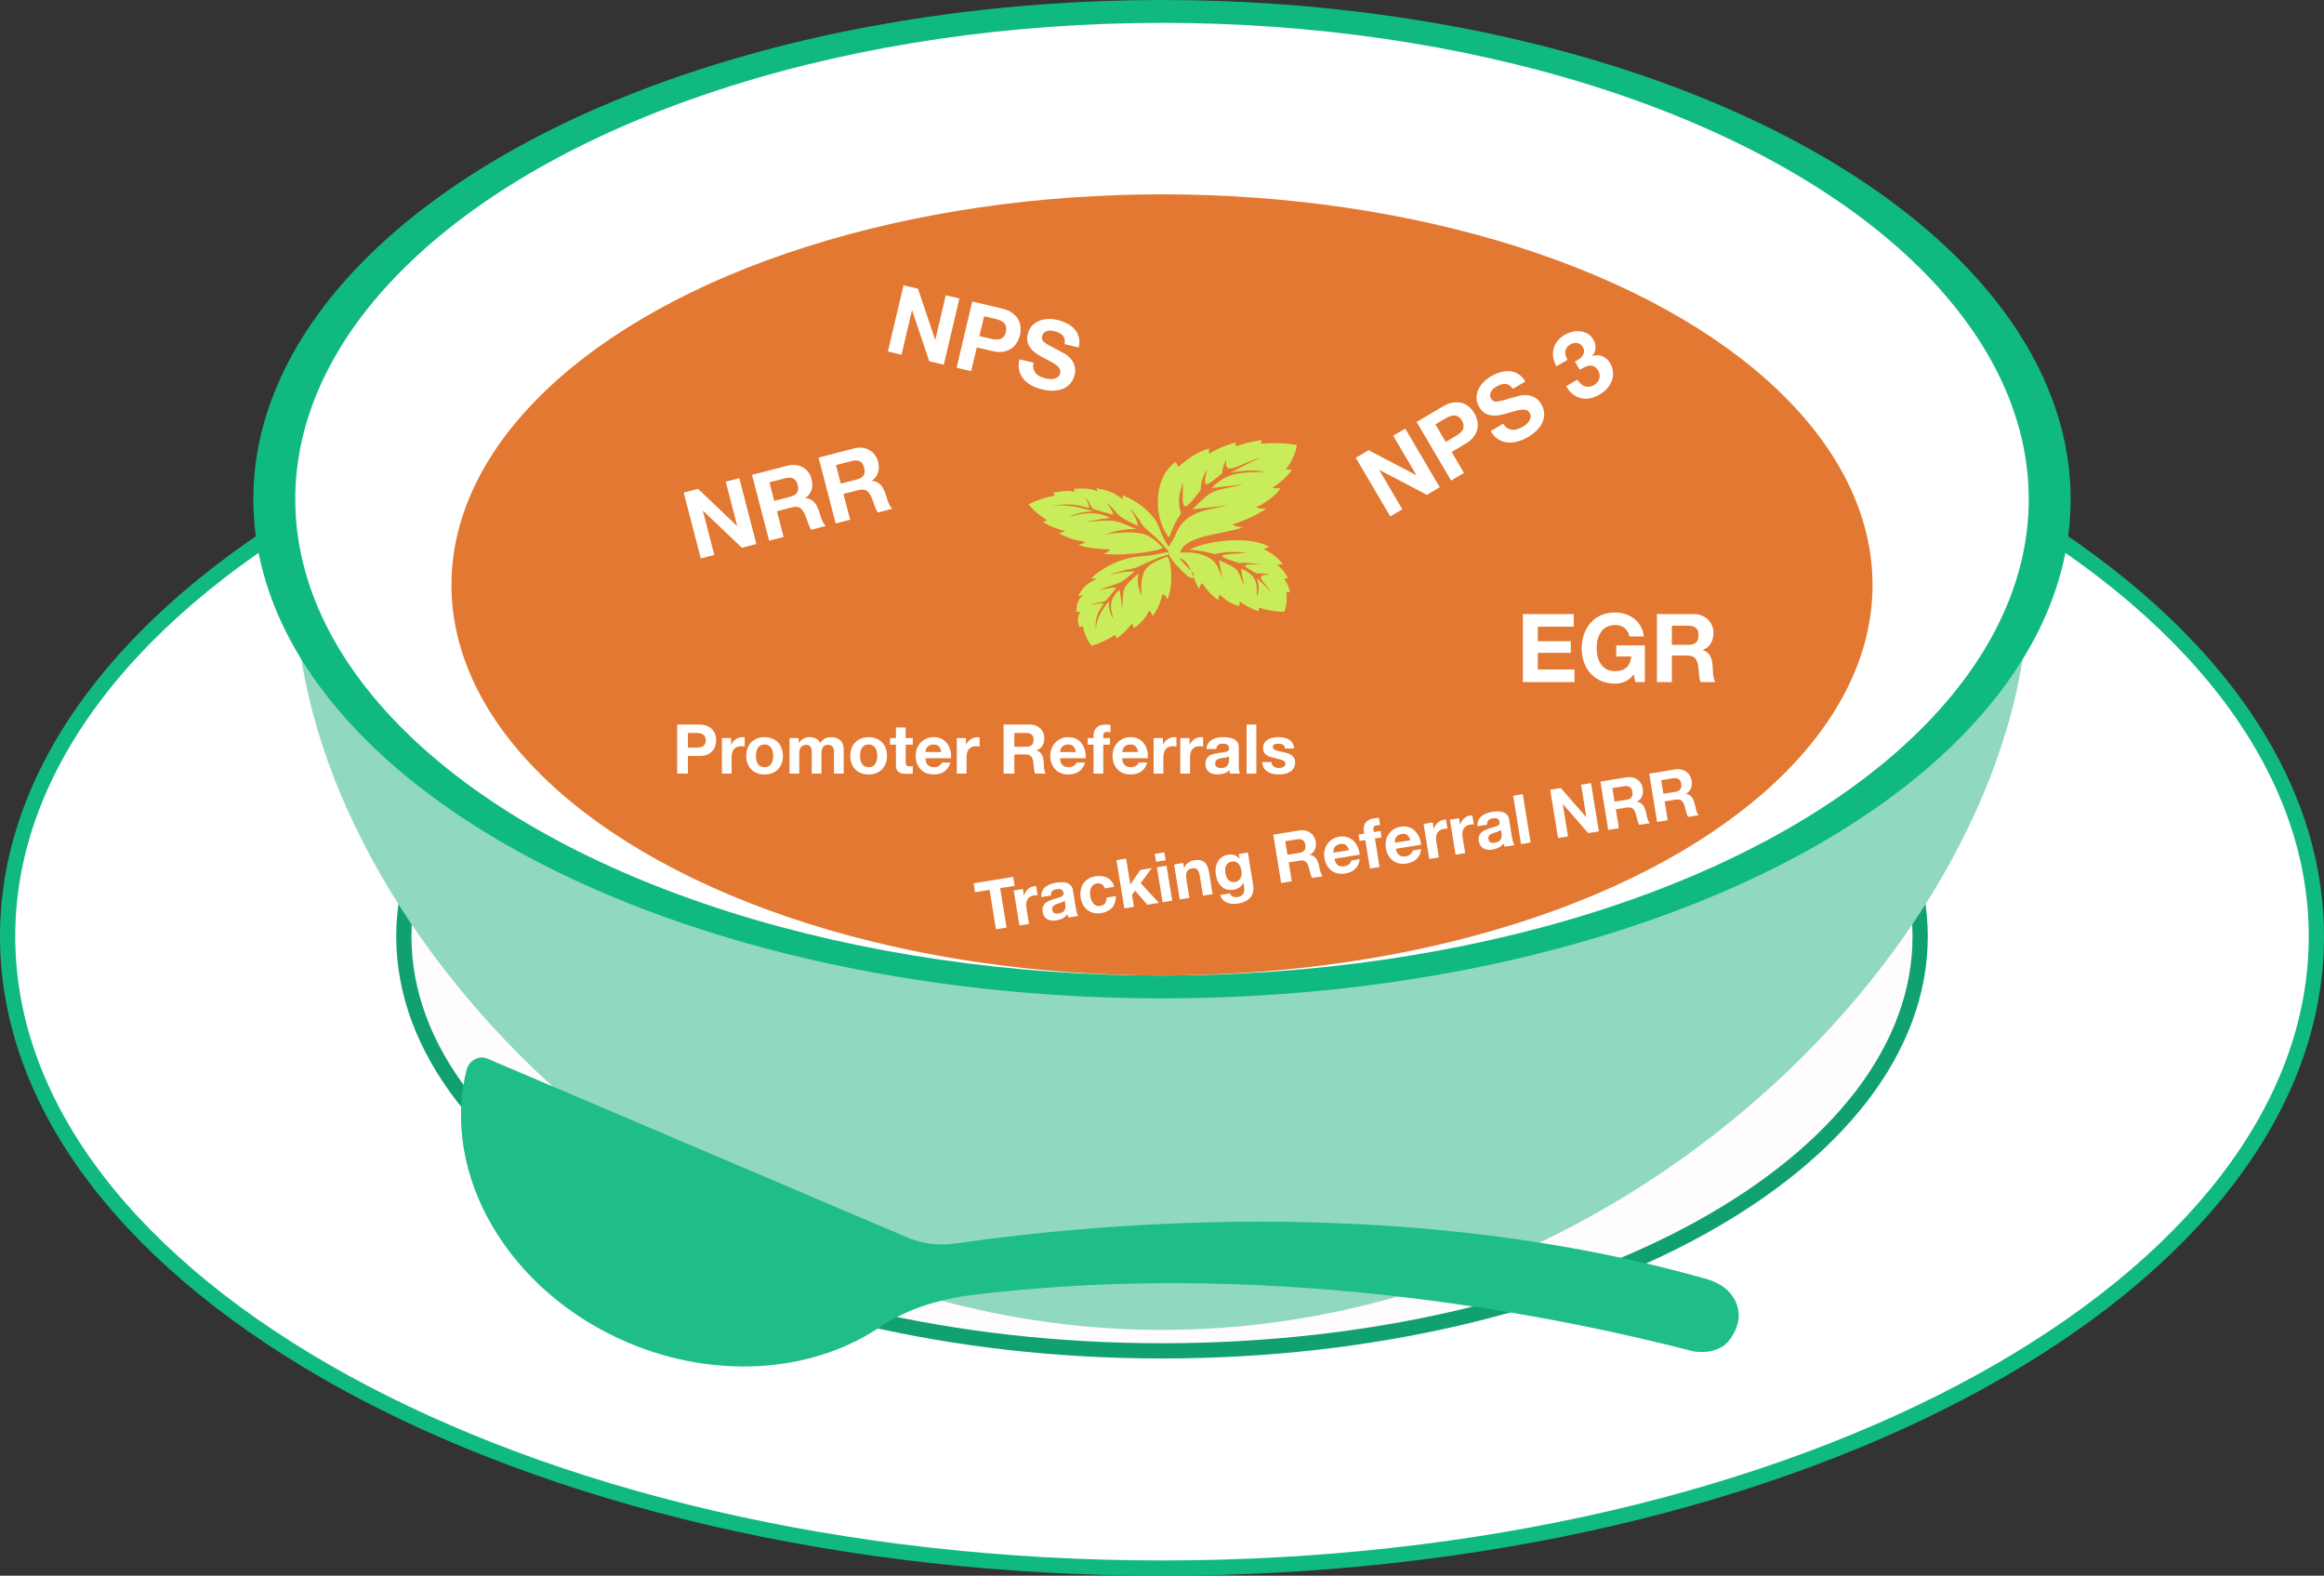
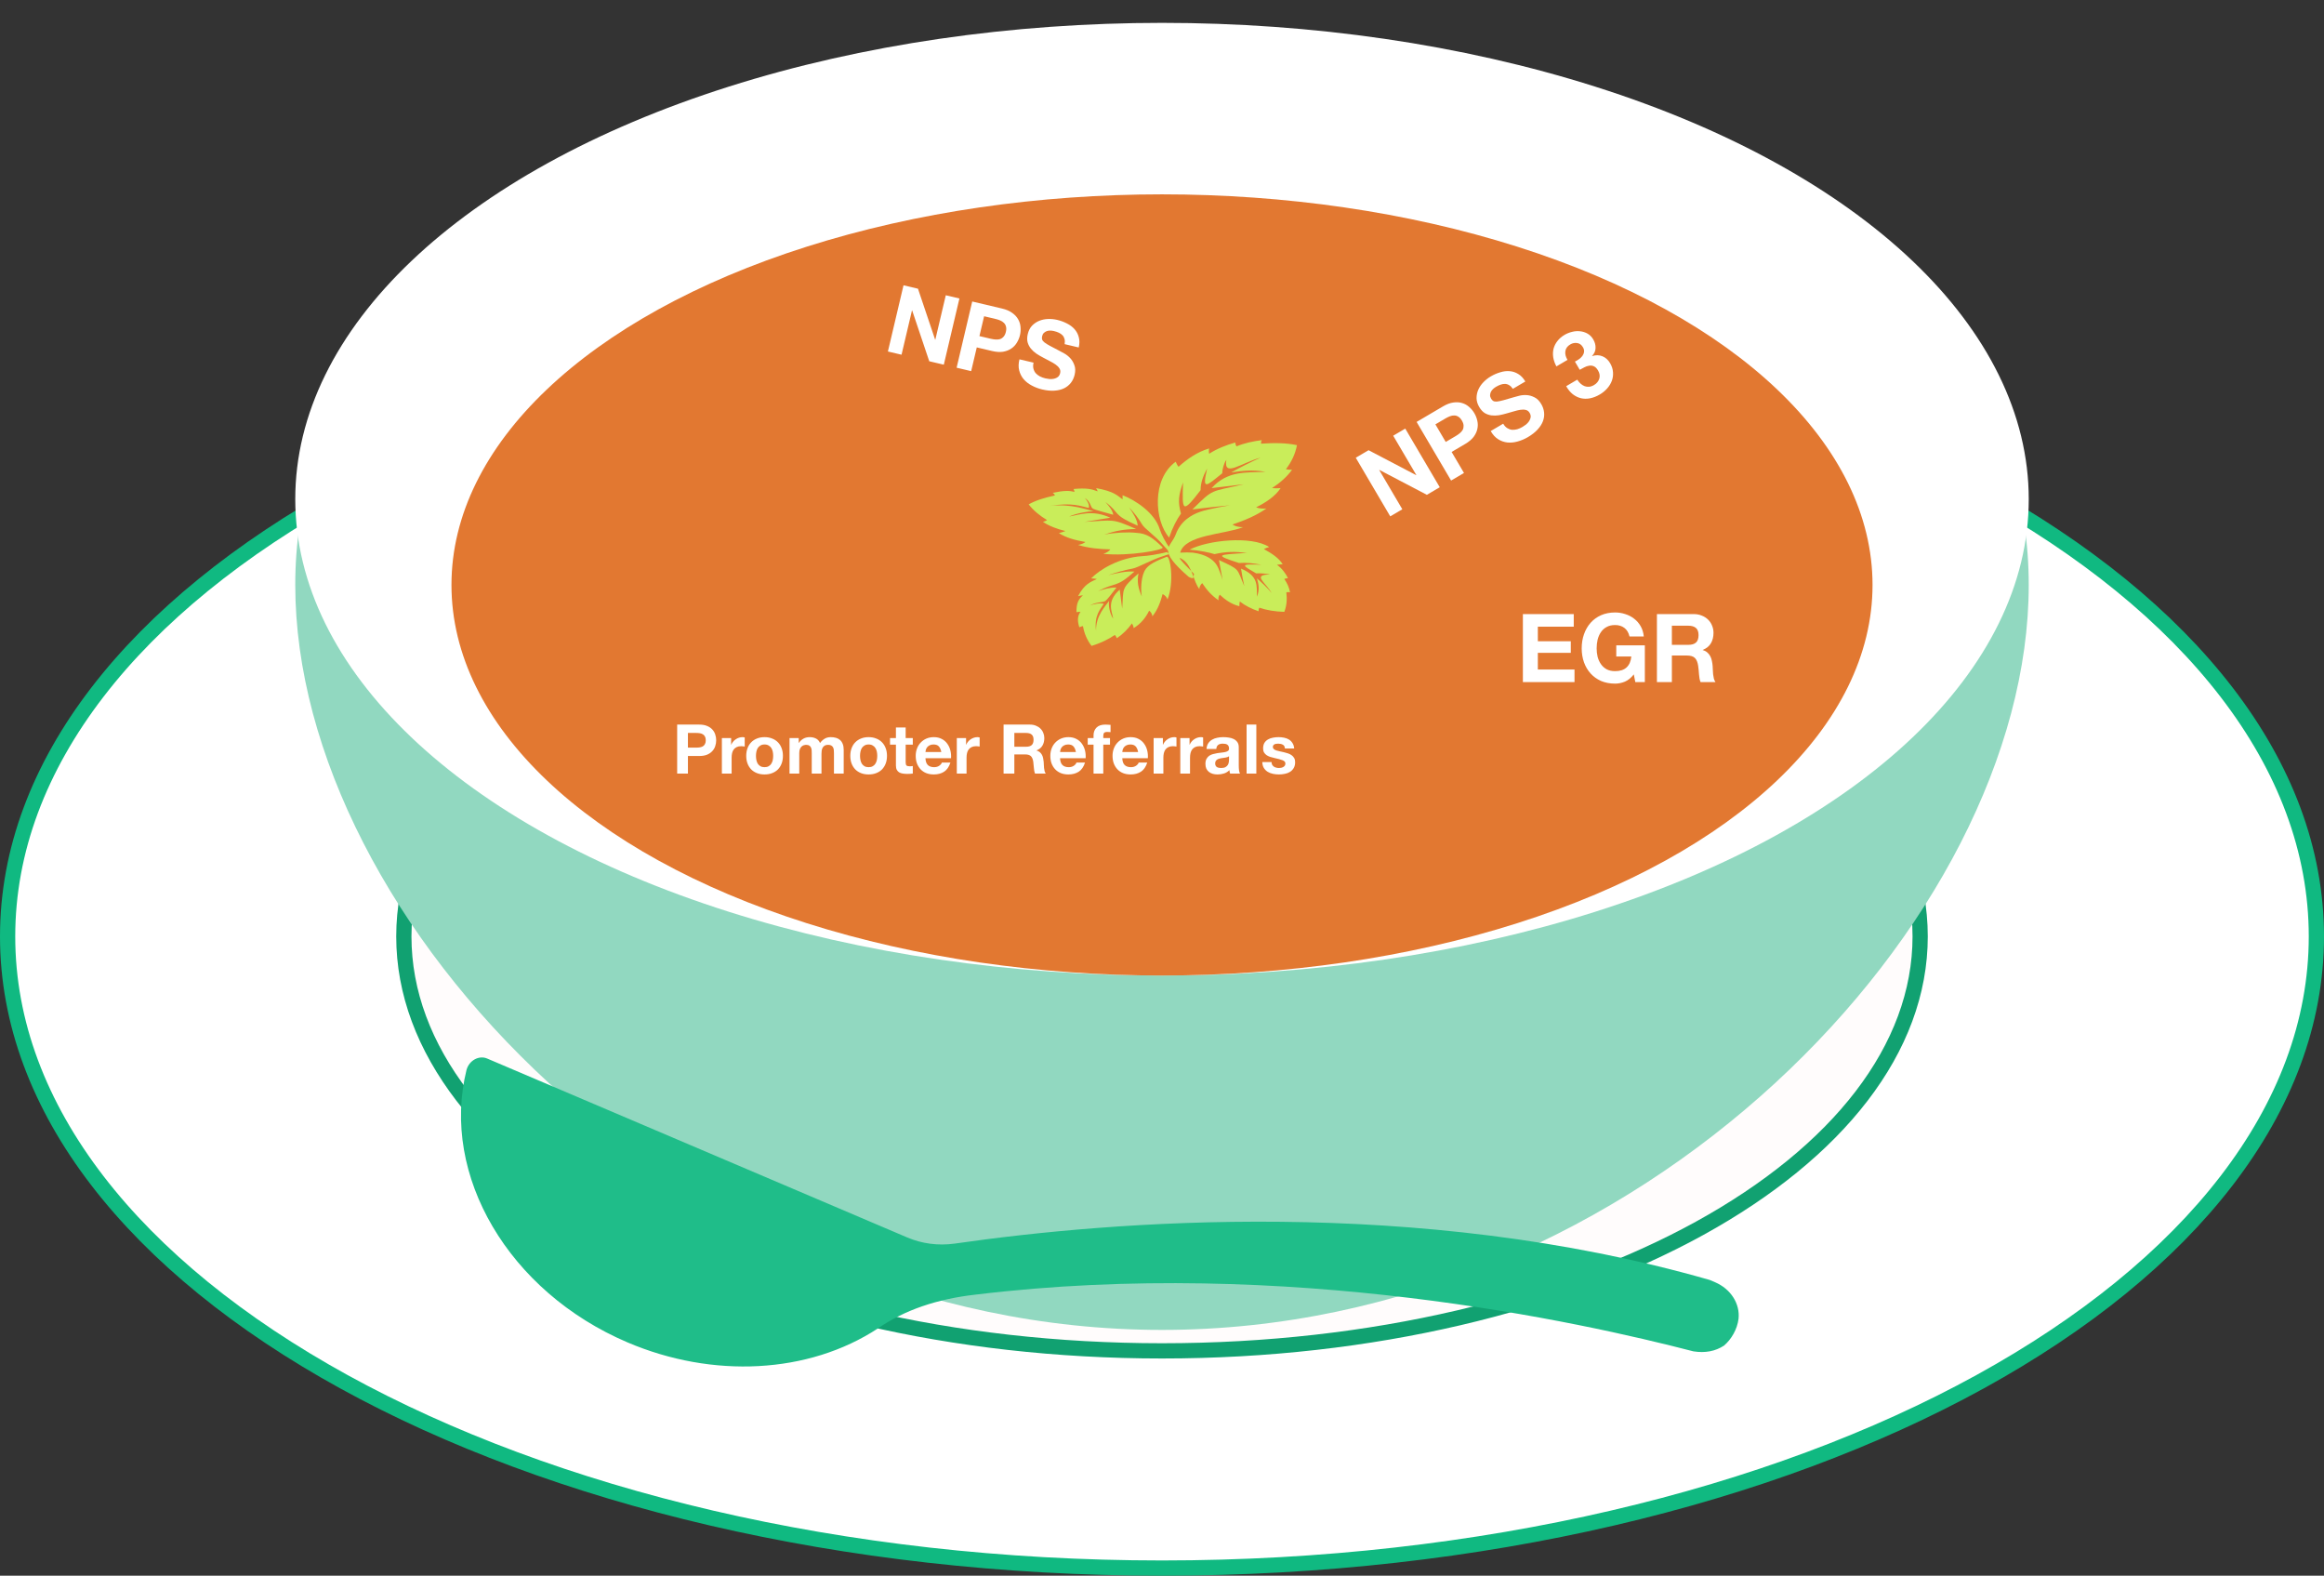
<svg xmlns="http://www.w3.org/2000/svg" width="1220" height="827" viewBox="0 0 1220 827" fill="none">
  <rect x="0" y="0" width="1220" height="827" fill="#333333" stroke="none" />
  <path d="M1216 491.5C1216 582.013 1149.24 664.819 1039.41 725.229C929.715 785.56 777.904 823 610 823C442.096 823 290.285 785.56 180.593 725.229C70.756 664.819 4 582.013 4 491.5C4 400.987 70.756 318.181 180.593 257.771C290.285 197.44 442.096 160 610 160C777.904 160 929.715 197.44 1039.41 257.771C1149.24 318.181 1216 400.987 1216 491.5Z" fill="white" stroke="#10B981" stroke-width="8" />
-   <path d="M1008 491.5C1008 550.536 964.52 604.842 892.327 644.621C820.275 684.321 720.466 709 610 709C499.534 709 399.725 684.321 327.673 644.621C255.48 604.842 212 550.536 212 491.5C212 432.464 255.48 378.158 327.673 338.379C399.725 298.679 499.534 274 610 274C720.466 274 820.275 298.679 892.327 338.379C964.52 378.158 1008 432.464 1008 491.5Z" fill="#FFFCFC" stroke="#11A171" stroke-width="8" />
+   <path d="M1008 491.5C1008 550.536 964.52 604.842 892.327 644.621C820.275 684.321 720.466 709 610 709C499.534 709 399.725 684.321 327.673 644.621C255.48 604.842 212 550.536 212 491.5C212 432.464 255.48 378.158 327.673 338.379C720.466 274 820.275 298.679 892.327 338.379C964.52 378.158 1008 432.464 1008 491.5Z" fill="#FFFCFC" stroke="#11A171" stroke-width="8" />
  <path d="M1065 307C1065 483.179 861.29 698 610 698C358.71 698 155 483.179 155 307C155 130.821 358.71 60.5 610 60.5C861.29 60.5 1065 130.821 1065 307Z" fill="#91D8C0" />
-   <ellipse cx="610" cy="262" rx="477" ry="262" fill="#10B981" />
  <ellipse cx="610" cy="262" rx="455" ry="250" fill="white" />
  <ellipse cx="610" cy="307" rx="373" ry="205" fill="#E27831" />
  <path fill-rule="evenodd" clip-rule="evenodd" d="M613.75 282.125C606.032 273.268 604.532 251.512 617.18 242.344C617.609 243.276 618.038 244.209 618.681 244.986C623.398 240.79 628.543 237.216 634.76 235.351C634.546 236.283 634.546 237.216 634.76 238.148C638.834 235.506 643.55 233.642 648.481 232.243C648.481 232.865 648.696 233.642 649.124 234.263C653.198 232.554 657.7 231.622 662.416 231C661.988 231.622 661.988 232.399 661.988 232.865C668.634 232.399 675.065 232.399 680.854 233.642C679.996 238.148 678.067 242.344 675.065 246.229C676.137 246.54 677.209 246.54 678.281 246.54C675.709 250.114 672.064 253.377 667.776 256.174C669.277 256.33 670.778 256.33 672.278 256.174C669.491 260.37 664.989 263.478 659.415 266.275C660.916 266.897 662.845 267.052 664.775 266.897C659.415 270.626 653.412 273.112 646.98 275.288C648.481 276.22 650.196 276.687 652.555 276.687C642.693 280.571 622.111 280.571 619.539 290.051C621.897 289.895 624.255 289.895 626.185 290.051C633.474 290.983 636.904 293.936 638.405 296.111C640.12 298.442 641.835 304.503 641.835 304.503C641.192 300.928 640.549 297.51 639.906 293.936C651.268 299.219 649.124 298.131 653.198 307.61C652.555 304.503 651.911 301.55 651.483 298.442C660.916 302.327 659.629 307.61 659.844 313.205C661.345 309.32 660.701 306.523 659.844 303.57C661.988 305.435 665.632 308.698 667.562 311.34C664.775 305.901 656.842 301.55 666.704 301.55C664.989 301.084 661.559 300.773 659.415 300.928C652.555 296.888 649.768 295.8 662.202 296.422C658.129 295.645 654.27 295.179 650.411 295.49C636.904 291.138 639.263 291.138 654.698 290.206C647.838 289.429 643.979 289.429 637.547 290.828C634.546 289.895 630.044 288.963 624.47 288.497C633.903 283.524 656.842 281.038 666.275 287.098C665.204 287.409 664.346 287.72 663.488 288.186C667.776 290.517 671.421 293.003 673.35 296.111C672.278 296.267 671.206 296.267 670.349 296.422C673.136 298.442 674.851 300.928 676.137 303.415C675.494 303.57 674.851 303.57 674.208 303.881C675.709 306.057 676.78 308.387 677.209 310.874C676.566 310.718 675.923 310.718 675.28 310.874C675.709 314.448 675.494 317.867 674.208 321.13C669.491 320.975 665.204 320.353 661.13 318.954C660.701 319.576 660.701 320.198 660.701 320.819C657.057 319.576 653.627 317.867 650.839 315.691C650.625 316.623 650.625 317.4 650.625 318.177C646.337 317.09 643.121 314.759 640.334 312.117C639.691 312.894 639.477 313.982 639.691 315.07C635.832 312.428 633.26 309.32 631.116 306.057C630.258 306.833 629.615 307.921 629.615 309.164C626.399 305.124 625.97 297.199 621.039 293.78C617.395 291.294 619.539 293.936 626.828 301.239C626.185 302.949 627.257 304.347 624.041 302.793C607.104 288.031 614.393 287.72 617.18 280.571C619.753 273.423 625.542 270.16 630.044 268.606C634.332 267.052 645.694 265.187 645.694 265.187C639.048 265.809 632.616 266.586 625.97 267.363C637.333 256.174 634.975 258.35 652.983 254.154C647.409 254.776 641.621 255.553 636.047 256.174C644.408 247.006 653.841 248.094 664.346 247.627C657.271 246.384 651.911 247.161 646.337 247.938C650.196 245.763 656.842 242.344 661.773 240.168C651.483 242.966 642.264 250.735 643.765 241.412C642.478 243.121 641.621 246.384 641.621 248.404C633.26 255.086 630.901 257.884 633.688 245.918C631.545 249.803 630.258 253.532 630.258 257.262C620.396 270.16 620.611 267.984 621.039 253.222C618.681 259.904 618.252 263.478 619.968 269.538C617.824 272.491 615.465 276.997 613.75 282.125Z" fill="#C9ED5A" />
  <path fill-rule="evenodd" clip-rule="evenodd" d="M612.678 289.742C607.533 290.985 602.816 291.762 599.386 291.918C587.595 292.695 577.304 298.911 572.802 303.572C573.874 303.572 574.946 303.728 575.803 303.883C572.588 305.437 569.372 306.37 565.942 312.896C567.013 312.585 567.442 312.585 568.514 312.43C566.156 314.606 565.084 316.315 565.084 321.288C565.727 321.132 566.585 321.132 567.228 321.132C565.942 322.842 565.298 325.017 566.585 329.213C567.228 328.902 567.871 328.747 568.514 328.591C569.157 332.476 570.658 335.895 573.016 339.003C577.519 337.604 581.592 335.74 585.237 333.253C585.665 333.719 586.094 334.341 586.308 334.963C589.524 332.787 592.097 330.145 594.241 327.193C594.67 327.97 595.098 328.747 595.098 329.679C598.957 327.348 601.53 324.085 603.245 320.511C604.317 321.288 604.746 322.22 604.96 323.463C607.962 319.734 609.248 315.693 610.32 311.808C611.606 312.43 612.464 313.362 612.893 314.606C616.537 305.593 614.393 291.607 612.464 292.229C604.96 295.181 601.53 297.046 600.244 301.086C599.172 304.039 598.743 308.856 599.386 313.052C597.457 308.545 596.813 305.282 597.671 300.931C588.238 309.322 589.953 308.39 589.095 319.423C588.667 316.16 588.238 312.896 587.809 309.478C580.734 315.693 583.736 320.821 584.379 324.706C582.449 321.909 581.806 317.403 582.235 315.383C580.52 317.869 575.16 323.152 575.375 331.078C574.303 322.842 577.733 319.734 579.448 316.937C577.947 316.315 574.088 316.937 572.159 317.869C575.16 315.849 579.019 316.315 580.306 315.383C581.378 314.606 583.521 311.653 586.094 308.39C582.878 308.234 579.662 309.167 576.447 310.255C585.88 305.282 585.665 308.856 595.527 299.998C591.025 299.688 586.523 300.775 581.806 301.863C585.88 300.465 590.167 299.221 594.455 298.444C598.1 297.667 603.46 294.093 611.392 291.607C612.035 291.296 612.893 291.141 613.75 290.83L612.678 289.742Z" fill="#C9ED5A" />
  <path fill-rule="evenodd" clip-rule="evenodd" d="M614.393 288.191C611.606 284.306 609.676 280.422 608.819 277.78C606.246 269.233 596.17 262.551 589.309 259.909C589.309 260.686 589.309 261.463 589.309 262.085C586.522 260.065 584.807 257.889 575.374 256.18C575.803 256.801 576.017 257.267 576.232 257.889C573.016 256.646 570.443 256.024 563.583 256.646C563.797 257.112 564.012 257.578 564.012 258.2C561.439 257.423 558.437 257.423 552.649 258.666C553.292 259.132 553.721 259.598 553.721 260.065C548.576 261.152 543.859 262.551 540 264.726C542.573 267.99 545.788 270.632 549.647 272.963C549.004 273.429 548.147 273.739 547.504 273.895C550.719 276.07 554.793 277.624 559.295 278.712C558.223 279.178 557.151 279.489 555.865 279.8C559.724 282.286 564.44 283.529 569.8 284.462C568.942 285.239 567.442 285.705 565.941 286.016C571.515 287.725 577.089 288.191 582.878 288.347C582.235 289.279 580.948 290.056 579.233 290.678C592.311 292.076 611.391 288.658 610.319 287.259C605.174 282.286 602.173 279.955 596.384 279.645C592.096 279.178 585.236 279.489 579.662 280.577C585.665 278.557 589.953 277.78 596.384 277.624C583.306 271.875 584.807 273.118 569.371 273.895C573.873 273.118 578.376 272.496 582.878 271.719C573.445 267.368 566.799 270.165 561.224 271.098C565.083 269.388 571.301 268.301 574.088 268.301C570.443 267.524 562.296 264.26 551.363 265.503C562.725 263.639 567.442 265.659 571.515 266.591C572.158 265.348 570.872 262.706 569.371 261.308C572.587 263.173 572.373 266.125 573.659 266.902C574.945 267.679 579.447 268.767 584.378 270.165C584.164 267.99 582.235 265.659 580.305 263.483C588.452 269.699 583.521 269.855 597.242 275.915C597.027 272.652 594.883 269.544 592.74 266.28C595.312 269.078 597.671 272.03 599.386 274.983C600.672 277.469 606.46 281.043 610.963 286.482C612.035 287.57 613.321 289.124 614.607 290.522C614.607 289.745 614.393 288.968 614.393 288.191Z" fill="#C9ED5A" />
  <path d="M474.307 149.737L481.899 151.527L490.904 178.258L491.001 178.281L496.498 154.97L503.652 156.657L495.458 191.404L487.817 189.602L478.85 162.932L478.752 162.909L473.266 186.171L466.113 184.484L474.307 149.737ZM514.162 176.397L520.099 177.797C520.975 178.003 521.834 178.138 522.676 178.199C523.518 178.261 524.289 178.186 524.989 177.974C525.698 177.73 526.31 177.31 526.828 176.712C527.378 176.123 527.783 175.277 528.043 174.174C528.303 173.07 528.319 172.132 528.09 171.359C527.894 170.594 527.53 169.96 526.998 169.458C526.473 168.923 525.821 168.495 525.04 168.174C524.26 167.853 523.431 167.589 522.555 167.383L516.618 165.982L514.162 176.397ZM510.378 158.243L526.048 161.939C528.222 162.452 529.995 163.212 531.367 164.221C532.746 165.197 533.784 166.315 534.48 167.575C535.208 168.842 535.626 170.191 535.735 171.621C535.875 173.058 535.777 174.49 535.44 175.918C535.111 177.313 534.559 178.638 533.783 179.894C533.048 181.125 532.071 182.144 530.853 182.953C529.667 183.769 528.236 184.322 526.558 184.611C524.888 184.868 522.966 184.74 520.792 184.228L512.762 182.334L509.824 194.792L502.184 192.99L510.378 158.243ZM542.57 190.34C542.295 191.508 542.272 192.547 542.503 193.457C542.733 194.368 543.128 195.163 543.687 195.843C544.286 196.498 545.025 197.066 545.905 197.547C546.792 197.996 547.738 198.339 548.744 198.577C549.426 198.737 550.167 198.861 550.969 198.947C551.778 199.001 552.561 198.946 553.319 198.782C554.077 198.618 554.748 198.314 555.332 197.87C555.924 197.393 556.323 196.717 556.53 195.841C556.752 194.9 556.624 194.065 556.145 193.335C555.699 192.614 555.035 191.943 554.153 191.325C553.272 190.706 552.249 190.105 551.085 189.522C549.921 188.939 548.748 188.32 547.567 187.665C546.346 187.035 545.173 186.347 544.047 185.602C542.929 184.825 541.971 183.948 541.174 182.972C540.376 181.997 539.8 180.885 539.443 179.636C539.127 178.363 539.157 176.931 539.531 175.342C539.952 173.557 540.689 172.104 541.741 170.982C542.833 169.836 544.099 168.97 545.539 168.385C546.978 167.8 548.526 167.48 550.183 167.425C551.84 167.371 553.447 167.527 555.004 167.894C556.821 168.323 558.507 168.943 560.062 169.755C561.657 170.542 562.997 171.543 564.08 172.757C565.164 173.972 565.91 175.381 566.32 176.984C566.769 178.563 566.757 180.358 566.283 182.37L558.885 180.625C559.065 179.572 559.041 178.658 558.812 177.885C558.616 177.12 558.256 176.47 557.731 175.935C557.207 175.4 556.558 174.956 555.785 174.603C555.045 174.257 554.204 173.973 553.263 173.751C552.647 173.606 552.015 173.525 551.368 173.51C550.721 173.494 550.1 173.587 549.504 173.789C548.941 173.999 548.44 174.309 548.001 174.719C547.561 175.129 547.254 175.707 547.078 176.453C546.917 177.135 546.917 177.717 547.077 178.2C547.237 178.683 547.648 179.191 548.31 179.724C549.005 180.264 549.975 180.87 551.221 181.54C552.499 182.218 554.16 183.09 556.204 184.154C556.822 184.437 557.657 184.89 558.708 185.515C559.8 186.115 560.825 186.922 561.785 187.936C562.744 188.95 563.48 190.185 563.993 191.642C564.546 193.073 564.593 194.763 564.134 196.709C563.759 198.299 563.102 199.702 562.165 200.92C561.227 202.137 560.023 203.103 558.553 203.818C557.123 204.508 555.435 204.915 553.488 205.038C551.573 205.169 549.432 204.955 547.064 204.396C545.149 203.945 543.341 203.262 541.639 202.346C539.962 201.471 538.544 200.367 537.386 199.032C536.261 197.705 535.476 196.167 535.033 194.418C534.589 192.67 534.636 190.729 535.173 188.595L542.57 190.34Z" fill="white" />
-   <path d="M358.915 258.539L366.465 256.581L386.901 276.023L386.998 275.998L380.985 252.815L388.099 250.97L397.062 285.526L389.464 287.497L369.089 268.091L368.992 268.116L374.992 291.25L367.878 293.096L358.915 258.539ZM406.442 262.897L414.766 260.737C416.509 260.286 417.715 259.559 418.385 258.559C419.056 257.559 419.165 256.187 418.713 254.445C418.278 252.767 417.528 251.67 416.465 251.154C415.393 250.606 413.985 250.557 412.243 251.009L403.919 253.168L406.442 262.897ZM394.788 249.235L413.422 244.402C414.971 244 416.425 243.898 417.785 244.097C419.169 244.254 420.409 244.656 421.507 245.301C422.636 245.938 423.577 246.778 424.33 247.823C425.107 248.827 425.667 249.99 426.01 251.313C426.537 253.345 426.558 255.217 426.072 256.927C425.618 258.629 424.523 260.118 422.788 261.395L422.813 261.491C423.816 261.507 424.695 261.709 425.45 262.099C426.197 262.456 426.86 262.955 427.44 263.597C428.011 264.207 428.491 264.926 428.878 265.755C429.298 266.576 429.653 267.414 429.943 268.268C430.118 268.809 430.317 269.446 430.542 270.179C430.767 270.913 431.012 271.659 431.277 272.416C431.575 273.166 431.896 273.874 432.242 274.542C432.611 275.17 433.036 275.679 433.516 276.071L425.918 278.042C425.214 277.054 424.617 275.814 424.127 274.323C423.637 272.831 423.115 271.417 422.561 270.08C421.835 268.34 420.943 267.159 419.886 266.538C418.83 265.916 417.35 265.853 415.446 266.346L407.848 268.317L411.35 281.82L403.751 283.791L394.788 249.235ZM441.37 253.837L449.695 251.678C451.437 251.226 452.643 250.5 453.314 249.5C453.984 248.5 454.093 247.128 453.641 245.386C453.206 243.708 452.457 242.611 451.393 242.095C450.321 241.546 448.914 241.498 447.171 241.95L438.847 244.109L441.37 253.837ZM429.717 240.175L448.35 235.343C449.899 234.941 451.353 234.839 452.713 235.037C454.097 235.195 455.338 235.596 456.435 236.242C457.564 236.878 458.505 237.719 459.258 238.763C460.035 239.767 460.595 240.931 460.938 242.253C461.466 244.286 461.486 246.158 461 247.868C460.546 249.57 459.451 251.059 457.716 252.335L457.742 252.432C458.744 252.448 459.623 252.65 460.378 253.04C461.125 253.397 461.789 253.896 462.368 254.538C462.94 255.147 463.419 255.867 463.806 256.696C464.226 257.517 464.581 258.355 464.871 259.209C465.046 259.749 465.245 260.386 465.47 261.12C465.695 261.854 465.94 262.599 466.205 263.357C466.503 264.106 466.825 264.815 467.17 265.483C467.539 266.11 467.964 266.62 468.445 267.012L460.846 268.983C460.142 267.995 459.545 266.755 459.055 265.263C458.565 263.772 458.043 262.358 457.49 261.02C456.763 259.28 455.871 258.1 454.815 257.479C453.758 256.857 452.278 256.793 450.374 257.287L442.776 259.258L446.278 272.761L438.68 274.732L429.717 240.175Z" fill="white" />
  <path d="M799.45 322.3H826.15V328.9H807.3V336.55H824.6V342.65H807.3V351.4H826.55V358H799.45V322.3ZM857.672 353.95C856.272 355.75 854.722 357.017 853.022 357.75C851.322 358.45 849.605 358.8 847.872 358.8C845.139 358.8 842.672 358.333 840.472 357.4C838.305 356.433 836.472 355.117 834.972 353.45C833.472 351.783 832.322 349.833 831.522 347.6C830.722 345.333 830.322 342.9 830.322 340.3C830.322 337.633 830.722 335.167 831.522 332.9C832.322 330.6 833.472 328.6 834.972 326.9C836.472 325.2 838.305 323.867 840.472 322.9C842.672 321.933 845.139 321.45 847.872 321.45C849.705 321.45 851.472 321.733 853.172 322.3C854.905 322.833 856.455 323.633 857.822 324.7C859.222 325.767 860.372 327.083 861.272 328.65C862.172 330.217 862.722 332.017 862.922 334.05H855.422C854.955 332.05 854.055 330.55 852.722 329.55C851.389 328.55 849.772 328.05 847.872 328.05C846.105 328.05 844.605 328.4 843.372 329.1C842.139 329.767 841.139 330.683 840.372 331.85C839.605 332.983 839.039 334.283 838.672 335.75C838.339 337.217 838.172 338.733 838.172 340.3C838.172 341.8 838.339 343.267 838.672 344.7C839.039 346.1 839.605 347.367 840.372 348.5C841.139 349.633 842.139 350.55 843.372 351.25C844.605 351.917 846.105 352.25 847.872 352.25C850.472 352.25 852.472 351.6 853.872 350.3C855.305 348.967 856.139 347.05 856.372 344.55H848.472V338.7H863.472V358H858.472L857.672 353.95ZM877.661 338.45H886.261C888.061 338.45 889.411 338.05 890.311 337.25C891.211 336.45 891.661 335.15 891.661 333.35C891.661 331.617 891.211 330.367 890.311 329.6C889.411 328.8 888.061 328.4 886.261 328.4H877.661V338.45ZM869.811 322.3H889.061C890.661 322.3 892.095 322.567 893.361 323.1C894.661 323.6 895.761 324.3 896.661 325.2C897.595 326.1 898.295 327.15 898.761 328.35C899.261 329.517 899.511 330.783 899.511 332.15C899.511 334.25 899.061 336.067 898.161 337.6C897.295 339.133 895.861 340.3 893.861 341.1V341.2C894.828 341.467 895.628 341.883 896.261 342.45C896.895 342.983 897.411 343.633 897.811 344.4C898.211 345.133 898.495 345.95 898.661 346.85C898.861 347.75 898.995 348.65 899.061 349.55C899.095 350.117 899.128 350.783 899.161 351.55C899.195 352.317 899.245 353.1 899.311 353.9C899.411 354.7 899.545 355.467 899.711 356.2C899.911 356.9 900.195 357.5 900.561 358H892.711C892.278 356.867 892.011 355.517 891.911 353.95C891.811 352.383 891.661 350.883 891.461 349.45C891.195 347.583 890.628 346.217 889.761 345.35C888.895 344.483 887.478 344.05 885.511 344.05H877.661V358H869.811V322.3Z" fill="white" />
  <path d="M361.136 392.392H365.528C366.176 392.392 366.8 392.344 367.4 392.248C368 392.152 368.528 391.972 368.984 391.708C369.44 391.42 369.8 391.024 370.064 390.52C370.352 390.016 370.496 389.356 370.496 388.54C370.496 387.724 370.352 387.064 370.064 386.56C369.8 386.056 369.44 385.672 368.984 385.408C368.528 385.12 368 384.928 367.4 384.832C366.8 384.736 366.176 384.688 365.528 384.688H361.136V392.392ZM355.484 380.296H367.076C368.684 380.296 370.052 380.536 371.18 381.016C372.308 381.472 373.22 382.084 373.916 382.852C374.636 383.62 375.152 384.496 375.464 385.48C375.8 386.464 375.968 387.484 375.968 388.54C375.968 389.572 375.8 390.592 375.464 391.6C375.152 392.584 374.636 393.46 373.916 394.228C373.22 394.996 372.308 395.62 371.18 396.1C370.052 396.556 368.684 396.784 367.076 396.784H361.136V406H355.484V380.296ZM378.956 387.388H383.816V390.844H383.888C384.128 390.268 384.452 389.74 384.86 389.26C385.268 388.756 385.736 388.336 386.264 388C386.792 387.64 387.356 387.364 387.956 387.172C388.556 386.98 389.18 386.884 389.828 386.884C390.164 386.884 390.536 386.944 390.944 387.064V391.816C390.704 391.768 390.416 391.732 390.08 391.708C389.744 391.66 389.42 391.636 389.108 391.636C388.172 391.636 387.38 391.792 386.732 392.104C386.084 392.416 385.556 392.848 385.148 393.4C384.764 393.928 384.488 394.552 384.32 395.272C384.152 395.992 384.068 396.772 384.068 397.612V406H378.956V387.388ZM396.851 396.712C396.851 397.456 396.923 398.188 397.067 398.908C397.211 399.604 397.451 400.24 397.787 400.816C398.147 401.368 398.615 401.812 399.191 402.148C399.767 402.484 400.487 402.652 401.351 402.652C402.215 402.652 402.935 402.484 403.511 402.148C404.111 401.812 404.579 401.368 404.915 400.816C405.275 400.24 405.527 399.604 405.671 398.908C405.815 398.188 405.887 397.456 405.887 396.712C405.887 395.968 405.815 395.236 405.671 394.516C405.527 393.796 405.275 393.16 404.915 392.608C404.579 392.056 404.111 391.612 403.511 391.276C402.935 390.916 402.215 390.736 401.351 390.736C400.487 390.736 399.767 390.916 399.191 391.276C398.615 391.612 398.147 392.056 397.787 392.608C397.451 393.16 397.211 393.796 397.067 394.516C396.923 395.236 396.851 395.968 396.851 396.712ZM391.739 396.712C391.739 395.224 391.967 393.88 392.423 392.68C392.879 391.456 393.527 390.424 394.367 389.584C395.207 388.72 396.215 388.06 397.391 387.604C398.567 387.124 399.887 386.884 401.351 386.884C402.815 386.884 404.135 387.124 405.311 387.604C406.511 388.06 407.531 388.72 408.371 389.584C409.211 390.424 409.859 391.456 410.315 392.68C410.771 393.88 410.999 395.224 410.999 396.712C410.999 398.2 410.771 399.544 410.315 400.744C409.859 401.944 409.211 402.976 408.371 403.84C407.531 404.68 406.511 405.328 405.311 405.784C404.135 406.24 402.815 406.468 401.351 406.468C399.887 406.468 398.567 406.24 397.391 405.784C396.215 405.328 395.207 404.68 394.367 403.84C393.527 402.976 392.879 401.944 392.423 400.744C391.967 399.544 391.739 398.2 391.739 396.712ZM414.467 387.388H419.291V389.908H419.363C420.035 388.948 420.839 388.204 421.775 387.676C422.735 387.148 423.827 386.884 425.051 386.884C426.227 386.884 427.295 387.112 428.255 387.568C429.239 388.024 429.983 388.828 430.487 389.98C431.039 389.164 431.783 388.444 432.719 387.82C433.679 387.196 434.807 386.884 436.103 386.884C437.087 386.884 437.999 387.004 438.839 387.244C439.679 387.484 440.399 387.868 440.999 388.396C441.599 388.924 442.067 389.62 442.403 390.484C442.739 391.324 442.907 392.344 442.907 393.544V406H437.795V395.452C437.795 394.828 437.771 394.24 437.723 393.688C437.675 393.136 437.543 392.656 437.327 392.248C437.111 391.84 436.787 391.516 436.355 391.276C435.947 391.036 435.383 390.916 434.663 390.916C433.943 390.916 433.355 391.06 432.899 391.348C432.467 391.612 432.119 391.972 431.855 392.428C431.615 392.86 431.447 393.364 431.351 393.94C431.279 394.492 431.243 395.056 431.243 395.632V406H426.131V395.56C426.131 395.008 426.119 394.468 426.095 393.94C426.071 393.388 425.963 392.884 425.771 392.428C425.603 391.972 425.303 391.612 424.871 391.348C424.463 391.06 423.851 390.916 423.035 390.916C422.795 390.916 422.471 390.976 422.063 391.096C421.679 391.192 421.295 391.396 420.911 391.708C420.551 391.996 420.239 392.428 419.975 393.004C419.711 393.556 419.579 394.288 419.579 395.2V406H414.467V387.388ZM451.484 396.712C451.484 397.456 451.556 398.188 451.7 398.908C451.844 399.604 452.084 400.24 452.42 400.816C452.78 401.368 453.248 401.812 453.824 402.148C454.4 402.484 455.12 402.652 455.984 402.652C456.848 402.652 457.568 402.484 458.144 402.148C458.744 401.812 459.212 401.368 459.548 400.816C459.908 400.24 460.16 399.604 460.304 398.908C460.448 398.188 460.52 397.456 460.52 396.712C460.52 395.968 460.448 395.236 460.304 394.516C460.16 393.796 459.908 393.16 459.548 392.608C459.212 392.056 458.744 391.612 458.144 391.276C457.568 390.916 456.848 390.736 455.984 390.736C455.12 390.736 454.4 390.916 453.824 391.276C453.248 391.612 452.78 392.056 452.42 392.608C452.084 393.16 451.844 393.796 451.7 394.516C451.556 395.236 451.484 395.968 451.484 396.712ZM446.372 396.712C446.372 395.224 446.6 393.88 447.056 392.68C447.512 391.456 448.16 390.424 449 389.584C449.84 388.72 450.848 388.06 452.024 387.604C453.2 387.124 454.52 386.884 455.984 386.884C457.448 386.884 458.768 387.124 459.944 387.604C461.144 388.06 462.164 388.72 463.004 389.584C463.844 390.424 464.492 391.456 464.948 392.68C465.404 393.88 465.632 395.224 465.632 396.712C465.632 398.2 465.404 399.544 464.948 400.744C464.492 401.944 463.844 402.976 463.004 403.84C462.164 404.68 461.144 405.328 459.944 405.784C458.768 406.24 457.448 406.468 455.984 406.468C454.52 406.468 453.2 406.24 452.024 405.784C450.848 405.328 449.84 404.68 449 403.84C448.16 402.976 447.512 401.944 447.056 400.744C446.6 399.544 446.372 398.2 446.372 396.712ZM475.436 387.388H479.18V390.808H475.436V400.024C475.436 400.888 475.58 401.464 475.868 401.752C476.156 402.04 476.732 402.184 477.596 402.184C477.884 402.184 478.16 402.172 478.424 402.148C478.688 402.124 478.94 402.088 479.18 402.04V406C478.748 406.072 478.268 406.12 477.74 406.144C477.212 406.168 476.696 406.18 476.192 406.18C475.4 406.18 474.644 406.12 473.924 406C473.228 405.904 472.604 405.7 472.052 405.388C471.524 405.076 471.104 404.632 470.792 404.056C470.48 403.48 470.324 402.724 470.324 401.788V390.808H467.228V387.388H470.324V381.808H475.436V387.388ZM494.14 394.696C493.9 393.4 493.468 392.416 492.844 391.744C492.244 391.072 491.32 390.736 490.072 390.736C489.256 390.736 488.572 390.88 488.02 391.168C487.492 391.432 487.06 391.768 486.724 392.176C486.412 392.584 486.184 393.016 486.04 393.472C485.92 393.928 485.848 394.336 485.824 394.696H494.14ZM485.824 397.936C485.896 399.592 486.316 400.792 487.084 401.536C487.852 402.28 488.956 402.652 490.396 402.652C491.428 402.652 492.316 402.4 493.06 401.896C493.804 401.368 494.26 400.816 494.428 400.24H498.928C498.208 402.472 497.104 404.068 495.616 405.028C494.128 405.988 492.328 406.468 490.216 406.468C488.752 406.468 487.432 406.24 486.256 405.784C485.08 405.304 484.084 404.632 483.268 403.768C482.452 402.904 481.816 401.872 481.36 400.672C480.928 399.472 480.712 398.152 480.712 396.712C480.712 395.32 480.94 394.024 481.396 392.824C481.852 391.624 482.5 390.592 483.34 389.728C484.18 388.84 485.176 388.144 486.328 387.64C487.504 387.136 488.8 386.884 490.216 386.884C491.8 386.884 493.18 387.196 494.356 387.82C495.532 388.42 496.492 389.236 497.236 390.268C498.004 391.3 498.556 392.476 498.892 393.796C499.228 395.116 499.348 396.496 499.252 397.936H485.824ZM502.284 387.388H507.144V390.844H507.216C507.456 390.268 507.78 389.74 508.188 389.26C508.596 388.756 509.064 388.336 509.592 388C510.12 387.64 510.684 387.364 511.284 387.172C511.884 386.98 512.508 386.884 513.156 386.884C513.492 386.884 513.864 386.944 514.272 387.064V391.816C514.032 391.768 513.744 391.732 513.408 391.708C513.072 391.66 512.748 391.636 512.436 391.636C511.5 391.636 510.708 391.792 510.06 392.104C509.412 392.416 508.884 392.848 508.476 393.4C508.092 393.928 507.816 394.552 507.648 395.272C507.48 395.992 507.396 396.772 507.396 397.612V406H502.284V387.388ZM532.488 391.924H538.68C539.976 391.924 540.948 391.636 541.596 391.06C542.244 390.484 542.568 389.548 542.568 388.252C542.568 387.004 542.244 386.104 541.596 385.552C540.948 384.976 539.976 384.688 538.68 384.688H532.488V391.924ZM526.836 380.296H540.696C541.848 380.296 542.88 380.488 543.792 380.872C544.728 381.232 545.52 381.736 546.168 382.384C546.84 383.032 547.344 383.788 547.68 384.652C548.04 385.492 548.22 386.404 548.22 387.388C548.22 388.9 547.896 390.208 547.248 391.312C546.624 392.416 545.592 393.256 544.152 393.832V393.904C544.848 394.096 545.424 394.396 545.88 394.804C546.336 395.188 546.708 395.656 546.996 396.208C547.284 396.736 547.488 397.324 547.608 397.972C547.752 398.62 547.848 399.268 547.896 399.916C547.92 400.324 547.944 400.804 547.968 401.356C547.992 401.908 548.028 402.472 548.076 403.048C548.148 403.624 548.244 404.176 548.364 404.704C548.508 405.208 548.712 405.64 548.976 406H543.324C543.012 405.184 542.82 404.212 542.748 403.084C542.676 401.956 542.568 400.876 542.424 399.844C542.232 398.5 541.824 397.516 541.2 396.892C540.576 396.268 539.556 395.956 538.14 395.956H532.488V406H526.836V380.296ZM564.804 394.696C564.564 393.4 564.132 392.416 563.508 391.744C562.908 391.072 561.984 390.736 560.736 390.736C559.92 390.736 559.236 390.88 558.684 391.168C558.156 391.432 557.724 391.768 557.388 392.176C557.076 392.584 556.848 393.016 556.704 393.472C556.584 393.928 556.512 394.336 556.488 394.696H564.804ZM556.488 397.936C556.56 399.592 556.98 400.792 557.748 401.536C558.516 402.28 559.62 402.652 561.06 402.652C562.092 402.652 562.98 402.4 563.724 401.896C564.468 401.368 564.924 400.816 565.092 400.24H569.592C568.872 402.472 567.768 404.068 566.28 405.028C564.792 405.988 562.992 406.468 560.88 406.468C559.416 406.468 558.096 406.24 556.92 405.784C555.744 405.304 554.748 404.632 553.932 403.768C553.116 402.904 552.48 401.872 552.024 400.672C551.592 399.472 551.376 398.152 551.376 396.712C551.376 395.32 551.604 394.024 552.06 392.824C552.516 391.624 553.164 390.592 554.004 389.728C554.844 388.84 555.84 388.144 556.992 387.64C558.168 387.136 559.464 386.884 560.88 386.884C562.464 386.884 563.844 387.196 565.02 387.82C566.196 388.42 567.156 389.236 567.9 390.268C568.668 391.3 569.22 392.476 569.556 393.796C569.892 395.116 570.012 396.496 569.916 397.936H556.488ZM574.064 390.808H571.004V387.388H574.064V385.948C574.064 384.292 574.58 382.936 575.612 381.88C576.644 380.824 578.204 380.296 580.292 380.296C580.748 380.296 581.204 380.32 581.66 380.368C582.116 380.392 582.56 380.416 582.992 380.44V384.256C582.392 384.184 581.768 384.148 581.12 384.148C580.424 384.148 579.92 384.316 579.608 384.652C579.32 384.964 579.176 385.504 579.176 386.272V387.388H582.704V390.808H579.176V406H574.064V390.808ZM597.464 394.696C597.224 393.4 596.792 392.416 596.168 391.744C595.568 391.072 594.644 390.736 593.396 390.736C592.58 390.736 591.896 390.88 591.344 391.168C590.816 391.432 590.384 391.768 590.048 392.176C589.736 392.584 589.508 393.016 589.364 393.472C589.244 393.928 589.172 394.336 589.148 394.696H597.464ZM589.148 397.936C589.22 399.592 589.64 400.792 590.408 401.536C591.176 402.28 592.28 402.652 593.72 402.652C594.752 402.652 595.64 402.4 596.384 401.896C597.128 401.368 597.584 400.816 597.752 400.24H602.252C601.532 402.472 600.428 404.068 598.94 405.028C597.452 405.988 595.652 406.468 593.54 406.468C592.076 406.468 590.756 406.24 589.58 405.784C588.404 405.304 587.408 404.632 586.592 403.768C585.776 402.904 585.14 401.872 584.684 400.672C584.252 399.472 584.036 398.152 584.036 396.712C584.036 395.32 584.264 394.024 584.72 392.824C585.176 391.624 585.824 390.592 586.664 389.728C587.504 388.84 588.5 388.144 589.652 387.64C590.828 387.136 592.124 386.884 593.54 386.884C595.124 386.884 596.504 387.196 597.68 387.82C598.856 388.42 599.816 389.236 600.56 390.268C601.328 391.3 601.88 392.476 602.216 393.796C602.552 395.116 602.672 396.496 602.576 397.936H589.148ZM605.608 387.388H610.468V390.844H610.54C610.78 390.268 611.104 389.74 611.512 389.26C611.92 388.756 612.388 388.336 612.916 388C613.444 387.64 614.008 387.364 614.608 387.172C615.208 386.98 615.832 386.884 616.48 386.884C616.816 386.884 617.188 386.944 617.596 387.064V391.816C617.356 391.768 617.068 391.732 616.732 391.708C616.396 391.66 616.072 391.636 615.76 391.636C614.824 391.636 614.032 391.792 613.384 392.104C612.736 392.416 612.208 392.848 611.8 393.4C611.416 393.928 611.14 394.552 610.972 395.272C610.804 395.992 610.72 396.772 610.72 397.612V406H605.608V387.388ZM619.6 387.388H624.46V390.844H624.532C624.772 390.268 625.096 389.74 625.504 389.26C625.912 388.756 626.38 388.336 626.908 388C627.436 387.64 628 387.364 628.6 387.172C629.2 386.98 629.824 386.884 630.472 386.884C630.808 386.884 631.18 386.944 631.588 387.064V391.816C631.348 391.768 631.06 391.732 630.724 391.708C630.388 391.66 630.064 391.636 629.752 391.636C628.816 391.636 628.024 391.792 627.376 392.104C626.728 392.416 626.2 392.848 625.792 393.4C625.408 393.928 625.132 394.552 624.964 395.272C624.796 395.992 624.712 396.772 624.712 397.612V406H619.6V387.388ZM633.376 393.112C633.448 391.912 633.748 390.916 634.276 390.124C634.804 389.332 635.476 388.696 636.292 388.216C637.108 387.736 638.02 387.4 639.028 387.208C640.06 386.992 641.092 386.884 642.124 386.884C643.06 386.884 644.008 386.956 644.968 387.1C645.928 387.22 646.804 387.472 647.596 387.856C648.388 388.24 649.036 388.78 649.54 389.476C650.044 390.148 650.296 391.048 650.296 392.176V401.86C650.296 402.7 650.344 403.504 650.44 404.272C650.536 405.04 650.704 405.616 650.944 406H645.76C645.664 405.712 645.58 405.424 645.508 405.136C645.46 404.824 645.424 404.512 645.4 404.2C644.584 405.04 643.624 405.628 642.52 405.964C641.416 406.3 640.288 406.468 639.136 406.468C638.248 406.468 637.42 406.36 636.652 406.144C635.884 405.928 635.212 405.592 634.636 405.136C634.06 404.68 633.604 404.104 633.268 403.408C632.956 402.712 632.8 401.884 632.8 400.924C632.8 399.868 632.98 399.004 633.34 398.332C633.724 397.636 634.204 397.084 634.78 396.676C635.38 396.268 636.052 395.968 636.796 395.776C637.564 395.56 638.332 395.392 639.1 395.272C639.868 395.152 640.624 395.056 641.368 394.984C642.112 394.912 642.772 394.804 643.348 394.66C643.924 394.516 644.38 394.312 644.716 394.048C645.052 393.76 645.208 393.352 645.184 392.824C645.184 392.272 645.088 391.84 644.896 391.528C644.728 391.192 644.488 390.94 644.176 390.772C643.888 390.58 643.54 390.46 643.132 390.412C642.748 390.34 642.328 390.304 641.872 390.304C640.864 390.304 640.072 390.52 639.496 390.952C638.92 391.384 638.584 392.104 638.488 393.112H633.376ZM645.184 396.892C644.968 397.084 644.692 397.24 644.356 397.36C644.044 397.456 643.696 397.54 643.312 397.612C642.952 397.684 642.568 397.744 642.16 397.792C641.752 397.84 641.344 397.9 640.936 397.972C640.552 398.044 640.168 398.14 639.784 398.26C639.424 398.38 639.1 398.548 638.812 398.764C638.548 398.956 638.332 399.208 638.164 399.52C637.996 399.832 637.912 400.228 637.912 400.708C637.912 401.164 637.996 401.548 638.164 401.86C638.332 402.172 638.56 402.424 638.848 402.616C639.136 402.784 639.472 402.904 639.856 402.976C640.24 403.048 640.636 403.084 641.044 403.084C642.052 403.084 642.832 402.916 643.384 402.58C643.936 402.244 644.344 401.848 644.608 401.392C644.872 400.912 645.028 400.432 645.076 399.952C645.148 399.472 645.184 399.088 645.184 398.8V396.892ZM654.408 380.296H659.52V406H654.408V380.296ZM667.506 399.952C667.506 400.504 667.614 400.984 667.83 401.392C668.07 401.776 668.37 402.1 668.73 402.364C669.09 402.604 669.498 402.784 669.954 402.904C670.434 403.024 670.926 403.084 671.43 403.084C671.79 403.084 672.162 403.048 672.546 402.976C672.954 402.88 673.314 402.748 673.626 402.58C673.962 402.388 674.238 402.148 674.454 401.86C674.67 401.548 674.778 401.164 674.778 400.708C674.778 399.94 674.262 399.364 673.23 398.98C672.222 398.596 670.806 398.212 668.982 397.828C668.238 397.66 667.506 397.468 666.786 397.252C666.09 397.012 665.466 396.712 664.914 396.352C664.362 395.968 663.918 395.5 663.582 394.948C663.246 394.372 663.078 393.676 663.078 392.86C663.078 391.66 663.306 390.676 663.762 389.908C664.242 389.14 664.866 388.54 665.634 388.108C666.402 387.652 667.266 387.34 668.226 387.172C669.186 386.98 670.17 386.884 671.178 386.884C672.186 386.884 673.158 386.98 674.094 387.172C675.054 387.364 675.906 387.688 676.65 388.144C677.394 388.6 678.006 389.212 678.486 389.98C678.99 390.724 679.29 391.672 679.386 392.824H674.526C674.454 391.84 674.082 391.18 673.41 390.844C672.738 390.484 671.946 390.304 671.034 390.304C670.746 390.304 670.434 390.328 670.098 390.376C669.762 390.4 669.45 390.472 669.162 390.592C668.898 390.712 668.67 390.892 668.478 391.132C668.286 391.348 668.19 391.648 668.19 392.032C668.19 392.488 668.358 392.86 668.694 393.148C669.03 393.436 669.462 393.676 669.99 393.868C670.542 394.036 671.166 394.192 671.862 394.336C672.558 394.48 673.266 394.636 673.986 394.804C674.73 394.972 675.45 395.176 676.146 395.416C676.866 395.656 677.502 395.98 678.054 396.388C678.606 396.772 679.05 397.264 679.386 397.864C679.722 398.44 679.89 399.16 679.89 400.024C679.89 401.248 679.638 402.28 679.134 403.12C678.654 403.936 678.018 404.596 677.226 405.1C676.434 405.604 675.522 405.952 674.49 406.144C673.482 406.36 672.45 406.468 671.394 406.468C670.314 406.468 669.258 406.36 668.226 406.144C667.194 405.928 666.27 405.568 665.454 405.064C664.662 404.56 664.002 403.9 663.474 403.084C662.97 402.244 662.694 401.2 662.646 399.952H667.506Z" fill="white" />
-   <path d="M519.477 467.06L511.873 468.294L511.111 463.604L531.899 460.23L532.661 464.921L525.056 466.155L528.412 486.836L522.833 487.742L519.477 467.06ZM532.166 467.372L536.963 466.593L537.517 470.004L537.588 469.993C537.732 469.386 537.968 468.813 538.294 468.274C538.616 467.711 539.01 467.221 539.478 466.805C539.941 466.365 540.454 466.002 541.015 465.717C541.577 465.431 542.177 465.236 542.817 465.132C543.148 465.079 543.525 465.078 543.947 465.131L544.708 469.822C544.464 469.813 544.174 469.824 543.838 469.854C543.499 469.86 543.175 469.888 542.867 469.938C541.943 470.088 541.187 470.369 540.597 470.781C540.007 471.193 539.555 471.704 539.241 472.314C538.947 472.897 538.774 473.557 538.724 474.294C538.673 475.032 538.715 475.815 538.85 476.645L540.193 484.924L535.147 485.743L532.166 467.372ZM546.681 470.815C546.56 469.619 546.697 468.588 547.091 467.721C547.485 466.855 548.047 466.119 548.775 465.515C549.504 464.91 550.35 464.433 551.314 464.082C552.298 463.703 553.3 463.431 554.318 463.266C555.242 463.116 556.19 463.035 557.16 463.023C558.127 462.988 559.032 463.097 559.876 463.349C560.719 463.601 561.445 464.03 562.054 464.636C562.659 465.219 563.052 466.067 563.233 467.18L564.784 476.739C564.919 477.568 565.095 478.354 565.313 479.097C565.53 479.84 565.788 480.381 566.087 480.722L560.97 481.552C560.829 481.284 560.7 481.013 560.583 480.74C560.485 480.44 560.4 480.138 560.326 479.833C559.655 480.793 558.802 481.527 557.766 482.036C556.73 482.544 555.643 482.891 554.506 483.076C553.63 483.218 552.795 483.244 552.002 483.154C551.21 483.063 550.493 482.839 549.851 482.482C549.209 482.124 548.667 481.628 548.224 480.995C547.804 480.358 547.518 479.566 547.364 478.618C547.195 477.576 547.234 476.694 547.482 475.973C547.749 475.225 548.135 474.603 548.638 474.108C549.165 473.609 549.78 473.205 550.484 472.896C551.207 472.56 551.938 472.271 552.677 472.03C553.416 471.788 554.147 471.573 554.87 471.382C555.593 471.192 556.227 470.98 556.772 470.745C557.318 470.511 557.735 470.236 558.025 469.922C558.31 469.584 558.399 469.156 558.291 468.639C558.202 468.094 558.038 467.683 557.799 467.406C557.579 467.101 557.302 466.891 556.967 466.775C556.652 466.632 556.289 466.569 555.879 466.587C555.488 466.577 555.068 466.609 554.618 466.682C553.623 466.843 552.875 467.184 552.376 467.702C551.877 468.221 551.66 468.985 551.727 469.996L546.681 470.815ZM558.942 472.654C558.76 472.879 558.512 473.077 558.2 473.249C557.907 473.394 557.577 473.532 557.21 473.665C556.866 473.794 556.496 473.914 556.101 474.027C555.706 474.14 555.313 474.265 554.922 474.401C554.555 474.534 554.191 474.69 553.831 474.87C553.495 475.046 553.202 475.264 552.952 475.523C552.723 475.755 552.55 476.038 552.434 476.373C552.318 476.708 552.299 477.112 552.375 477.586C552.448 478.036 552.593 478.402 552.809 478.683C553.024 478.964 553.29 479.176 553.605 479.319C553.916 479.439 554.267 479.504 554.658 479.513C555.048 479.523 555.445 479.495 555.848 479.43C556.843 479.268 557.586 478.977 558.077 478.557C558.568 478.137 558.907 477.681 559.094 477.189C559.278 476.672 559.355 476.174 559.326 475.692C559.32 475.207 559.294 474.822 559.248 474.538L558.942 472.654ZM579.94 466.256C579.266 464.201 577.852 463.349 575.696 463.699C574.89 463.83 574.246 464.129 573.763 464.596C573.275 465.04 572.902 465.587 572.643 466.237C572.404 466.859 572.27 467.537 572.244 468.271C572.213 468.981 572.253 469.68 572.365 470.367C572.473 471.03 572.653 471.694 572.907 472.358C573.16 473.021 573.487 473.613 573.888 474.131C574.308 474.622 574.819 475.001 575.422 475.268C576.024 475.535 576.716 475.605 577.498 475.478C578.706 475.282 579.576 474.801 580.108 474.034C580.66 473.239 580.927 472.26 580.908 471.095L585.776 470.305C585.841 472.799 585.195 474.813 583.839 476.346C582.483 477.879 580.585 478.843 578.145 479.239C576.771 479.462 575.467 479.443 574.233 479.181C573.019 478.892 571.942 478.398 571.002 477.7C570.062 477.001 569.275 476.12 568.64 475.056C568.002 473.968 567.571 472.737 567.348 471.363C567.117 469.942 567.105 468.594 567.312 467.321C567.538 466.02 567.983 464.865 568.646 463.858C569.306 462.827 570.175 461.969 571.255 461.283C572.336 460.597 573.622 460.133 575.114 459.891C576.204 459.714 577.269 459.687 578.311 459.81C579.375 459.929 580.347 460.221 581.225 460.686C582.122 461.124 582.891 461.741 583.531 462.537C584.167 463.309 584.616 464.281 584.88 465.454L579.94 466.256ZM586.113 451.432L591.159 450.613L593.368 464.223L598.656 456.581L604.626 455.612L598.792 463.488L608.389 473.857L602.277 474.849L595.899 467.459L594.25 469.66L595.277 475.985L590.231 476.804L586.113 451.432ZM611.919 451.511L606.873 452.33L606.198 448.172L611.244 447.353L611.919 451.511ZM607.334 455.173L612.38 454.354L615.362 472.725L610.316 473.544L607.334 455.173ZM616.354 453.709L621.151 452.93L621.566 455.489L621.673 455.471C622.139 454.302 622.843 453.397 623.785 452.758C624.723 452.095 625.725 451.677 626.791 451.504C628.142 451.285 629.274 451.296 630.188 451.537C631.122 451.75 631.892 452.147 632.497 452.73C633.099 453.289 633.571 454.027 633.914 454.944C634.277 455.833 634.551 456.846 634.736 457.983L636.57 469.283L631.524 470.102L629.84 459.726C629.594 458.21 629.174 457.123 628.581 456.466C627.984 455.784 627.082 455.542 625.874 455.738C624.5 455.961 623.572 456.537 623.09 457.466C622.605 458.372 622.514 459.76 622.818 461.632L624.381 471.262L619.335 472.08L616.354 453.709ZM648.26 462.937C648.97 462.821 649.575 462.577 650.074 462.205C650.573 461.832 650.961 461.38 651.24 460.848C651.518 460.317 651.692 459.742 651.762 459.123C651.851 458.476 651.842 457.821 651.735 457.157C651.612 456.399 651.425 455.7 651.176 455.06C650.922 454.396 650.587 453.83 650.171 453.363C649.754 452.896 649.249 452.552 648.654 452.333C648.059 452.113 647.347 452.071 646.518 452.205C645.807 452.321 645.214 452.563 644.739 452.932C644.288 453.297 643.925 453.757 643.65 454.312C643.396 454.839 643.237 455.436 643.175 456.103C643.133 456.742 643.168 457.405 643.279 458.092C643.387 458.755 643.554 459.409 643.78 460.053C644.026 460.67 644.345 461.214 644.738 461.685C645.154 462.152 645.65 462.509 646.225 462.757C646.8 463.004 647.478 463.064 648.26 462.937ZM657.87 464.623C657.989 465.357 658.019 466.216 657.96 467.198C657.924 468.176 657.64 469.122 657.107 470.035C656.578 470.972 655.732 471.827 654.569 472.599C653.406 473.371 651.77 473.928 649.661 474.271C648.761 474.417 647.818 474.448 646.832 474.365C645.873 474.302 644.965 474.097 644.106 473.75C643.271 473.399 642.532 472.887 641.887 472.213C641.271 471.56 640.842 470.718 640.602 469.687L645.613 468.874C646.003 469.783 646.571 470.359 647.316 470.603C648.064 470.871 648.888 470.931 649.789 470.785C651.21 470.555 652.171 469.961 652.673 469.004C653.198 468.044 653.342 466.914 653.107 465.615L652.715 463.198L652.644 463.21C652.257 464.27 651.592 465.119 650.651 465.758C649.729 466.37 648.711 466.766 647.597 466.947C646.223 467.17 645.001 467.125 643.929 466.813C642.853 466.477 641.928 465.946 641.154 465.221C640.376 464.472 639.742 463.565 639.254 462.502C638.785 461.411 638.449 460.238 638.245 458.982C638.053 457.798 638.034 456.634 638.189 455.49C638.363 454.319 638.715 453.265 639.244 452.328C639.769 451.368 640.476 450.56 641.367 449.905C642.281 449.246 643.378 448.812 644.657 448.605C645.865 448.409 646.956 448.463 647.929 448.767C648.926 449.067 649.819 449.7 650.608 450.666L650.679 450.655L650.281 448.203L655.079 447.424L657.87 464.623ZM675.87 448.645L681.982 447.653C683.261 447.446 684.175 447.006 684.722 446.333C685.27 445.661 685.439 444.685 685.232 443.406C685.032 442.174 684.568 441.338 683.84 440.896C683.108 440.432 682.102 440.303 680.823 440.511L674.711 441.503L675.87 448.645ZM668.428 438.073L682.109 435.853C683.247 435.668 684.296 435.692 685.258 435.925C686.239 436.131 687.102 436.501 687.845 437.037C688.612 437.569 689.231 438.234 689.701 439.033C690.191 439.805 690.515 440.676 690.672 441.648C690.915 443.14 690.804 444.483 690.342 445.677C689.902 446.866 689.018 447.861 687.689 448.66L687.701 448.731C688.419 448.809 689.035 449.013 689.551 449.343C690.062 449.649 690.504 450.051 690.877 450.55C691.246 451.025 691.542 451.573 691.764 452.193C692.01 452.81 692.208 453.434 692.359 454.066C692.449 454.465 692.549 454.935 692.661 455.476C692.773 456.017 692.899 456.568 693.039 457.128C693.202 457.685 693.385 458.215 693.588 458.717C693.811 459.191 694.082 459.585 694.4 459.898L688.821 460.804C688.382 460.048 688.037 459.119 687.785 458.018C687.534 456.916 687.254 455.867 686.947 454.871C686.542 453.575 685.981 452.669 685.266 452.153C684.55 451.637 683.493 451.493 682.095 451.72L676.516 452.625L678.125 462.539L672.546 463.445L668.428 438.073ZM708.213 446.205C707.769 444.964 707.185 444.062 706.461 443.498C705.761 442.931 704.795 442.747 703.564 442.947C702.758 443.078 702.106 443.33 701.607 443.702C701.128 444.048 700.756 444.449 700.489 444.905C700.247 445.358 700.091 445.821 700.022 446.294C699.976 446.763 699.971 447.178 700.005 447.537L708.213 446.205ZM700.524 450.735C700.86 452.358 701.467 453.475 702.344 454.087C703.221 454.698 704.371 454.888 705.792 454.658C706.811 454.492 707.647 454.101 708.301 453.485C708.951 452.844 709.312 452.226 709.386 451.631L713.828 450.91C713.474 453.228 712.64 454.981 711.325 456.167C710.01 457.353 708.311 458.115 706.226 458.453C704.781 458.688 703.441 458.674 702.207 458.412C700.97 458.127 699.879 457.623 698.935 456.901C697.991 456.179 697.198 455.262 696.556 454.151C695.937 453.035 695.512 451.767 695.282 450.346C695.059 448.972 695.076 447.656 695.334 446.398C695.592 445.141 696.066 444.018 696.757 443.031C697.444 442.02 698.316 441.173 699.372 440.491C700.452 439.805 701.691 439.349 703.089 439.122C704.652 438.868 706.064 438.955 707.325 439.383C708.582 439.787 709.66 440.438 710.56 441.338C711.483 442.233 712.217 443.306 712.76 444.555C713.303 445.804 713.642 447.147 713.778 448.584L700.524 450.735ZM716.731 440.883L713.71 441.374L713.162 437.998L716.183 437.508L715.952 436.086C715.687 434.452 715.979 433.03 716.829 431.823C717.678 430.615 719.133 429.844 721.194 429.509C721.645 429.436 722.099 429.387 722.556 429.361C723.01 429.312 723.452 429.265 723.883 429.219L724.494 432.986C723.89 433.011 723.268 433.075 722.629 433.179C721.942 433.291 721.471 433.537 721.217 433.919C720.983 434.273 720.927 434.829 721.05 435.587L721.229 436.689L724.711 436.123L725.259 439.499L721.777 440.064L724.21 455.06L719.164 455.879L716.731 440.883ZM740.452 440.973C740.007 439.732 739.423 438.83 738.7 438.266C738 437.699 737.034 437.515 735.802 437.715C734.996 437.846 734.344 438.098 733.846 438.471C733.367 438.816 732.994 439.217 732.728 439.673C732.485 440.126 732.329 440.589 732.26 441.062C732.215 441.531 732.209 441.946 732.243 442.305L740.452 440.973ZM732.762 445.503C733.099 447.126 733.705 448.243 734.583 448.855C735.46 449.466 736.609 449.656 738.031 449.426C739.049 449.26 739.885 448.869 740.539 448.253C741.189 447.612 741.551 446.994 741.624 446.399L746.066 445.678C745.713 447.997 744.879 449.749 743.564 450.935C742.249 452.121 740.549 452.883 738.464 453.221C737.019 453.456 735.68 453.442 734.446 453.18C733.208 452.895 732.117 452.391 731.173 451.669C730.23 450.947 729.436 450.03 728.794 448.919C728.175 447.803 727.751 446.535 727.52 445.114C727.297 443.74 727.315 442.424 727.572 441.166C727.83 439.909 728.305 438.786 728.995 437.799C729.682 436.788 730.554 435.941 731.61 435.259C732.69 434.573 733.929 434.117 735.327 433.89C736.891 433.636 738.303 433.723 739.563 434.151C740.82 434.555 741.899 435.206 742.798 436.106C743.722 437.001 744.455 438.074 744.998 439.323C745.541 440.572 745.881 441.915 746.017 443.352L732.762 445.503ZM747.32 432.454L752.117 431.676L752.671 435.087L752.742 435.076C752.886 434.469 753.122 433.896 753.447 433.356C753.769 432.794 754.164 432.304 754.631 431.888C755.095 431.448 755.607 431.085 756.169 430.799C756.73 430.514 757.331 430.319 757.971 430.215C758.302 430.161 758.679 430.161 759.101 430.214L759.862 434.905C759.618 434.896 759.328 434.906 758.992 434.937C758.653 434.943 758.329 434.971 758.021 435.021C757.097 435.171 756.34 435.452 755.751 435.864C755.161 436.276 754.709 436.787 754.395 437.397C754.1 437.98 753.928 438.64 753.877 439.377C753.827 440.115 753.869 440.898 754.004 441.727L755.347 450.007L750.301 450.826L747.32 432.454ZM761.131 430.213L765.928 429.434L766.482 432.846L766.553 432.834C766.698 432.227 766.933 431.654 767.259 431.115C767.581 430.552 767.976 430.063 768.443 429.646C768.906 429.206 769.419 428.844 769.98 428.558C770.542 428.272 771.142 428.078 771.782 427.974C772.114 427.92 772.491 427.92 772.913 427.973L773.674 432.663C773.429 432.654 773.139 432.665 772.804 432.695C772.464 432.702 772.141 432.73 771.833 432.78C770.909 432.93 770.152 433.211 769.562 433.622C768.973 434.034 768.521 434.545 768.206 435.155C767.912 435.738 767.739 436.398 767.689 437.136C767.638 437.873 767.68 438.657 767.815 439.486L769.159 447.766L764.113 448.585L761.131 430.213ZM775.646 433.656C775.525 432.46 775.662 431.429 776.056 430.563C776.45 429.696 777.012 428.961 777.74 428.356C778.469 427.752 779.315 427.274 780.28 426.923C781.264 426.544 782.265 426.273 783.284 426.107C784.208 425.957 785.155 425.876 786.126 425.865C787.092 425.829 787.998 425.938 788.841 426.19C789.684 426.442 790.41 426.871 791.019 427.478C791.624 428.06 792.017 428.908 792.198 430.022L793.749 439.581C793.884 440.41 794.06 441.196 794.278 441.938C794.496 442.681 794.754 443.223 795.052 443.563L789.935 444.394C789.794 444.125 789.665 443.854 789.548 443.581C789.451 443.281 789.365 442.979 789.291 442.675C788.621 443.635 787.767 444.369 786.731 444.877C785.695 445.386 784.609 445.732 783.472 445.917C782.595 446.059 781.76 446.085 780.968 445.995C780.175 445.905 779.458 445.681 778.816 445.323C778.175 444.965 777.632 444.47 777.189 443.836C776.77 443.199 776.483 442.407 776.329 441.46C776.16 440.417 776.199 439.535 776.447 438.815C776.715 438.066 777.1 437.444 777.603 436.949C778.13 436.45 778.745 436.047 779.449 435.738C780.173 435.402 780.904 435.113 781.643 434.871C782.381 434.63 783.112 434.414 783.835 434.224C784.558 434.033 785.192 433.821 785.738 433.587C786.283 433.352 786.701 433.078 786.99 432.763C787.275 432.425 787.364 431.998 787.256 431.48C787.167 430.935 787.003 430.524 786.764 430.247C786.544 429.942 786.267 429.732 785.932 429.616C785.617 429.473 785.254 429.41 784.844 429.428C784.453 429.419 784.033 429.45 783.583 429.523C782.588 429.685 781.841 430.025 781.341 430.544C780.842 431.062 780.626 431.827 780.692 432.837L775.646 433.656ZM787.907 435.496C787.725 435.72 787.478 435.918 787.165 436.09C786.873 436.235 786.543 436.374 786.175 436.506C785.831 436.635 785.462 436.756 785.067 436.869C784.672 436.981 784.279 437.106 783.887 437.242C783.52 437.375 783.156 437.531 782.796 437.711C782.46 437.887 782.167 438.105 781.918 438.364C781.688 438.596 781.515 438.88 781.399 439.214C781.283 439.549 781.264 439.954 781.341 440.427C781.414 440.878 781.558 441.243 781.774 441.524C781.99 441.805 782.255 442.017 782.57 442.161C782.881 442.281 783.232 442.345 783.623 442.355C784.013 442.364 784.41 442.336 784.813 442.271C785.808 442.11 786.551 441.819 787.042 441.399C787.533 440.979 787.872 440.522 788.06 440.03C788.244 439.514 788.321 439.015 788.291 438.534C788.285 438.048 788.259 437.663 788.213 437.379L787.907 435.496ZM794.354 417.636L799.4 416.818L803.517 442.19L798.471 443.009L794.354 417.636ZM813.796 414.481L819.34 413.582L832.691 428.884L832.762 428.873L830 411.851L835.224 411.004L839.341 436.376L833.762 437.281L820.452 422.008L820.381 422.02L823.137 439.006L817.914 439.853L813.796 414.481ZM847.577 420.779L853.689 419.787C854.968 419.58 855.881 419.14 856.429 418.467C856.976 417.795 857.146 416.819 856.938 415.54C856.738 414.308 856.275 413.471 855.546 413.03C854.815 412.566 853.809 412.437 852.53 412.645L846.418 413.637L847.577 420.779ZM840.135 410.207L853.816 407.986C854.953 407.802 856.003 407.826 856.964 408.059C857.946 408.264 858.808 408.635 859.552 409.171C860.319 409.703 860.938 410.368 861.408 411.167C861.898 411.939 862.221 412.81 862.379 413.782C862.621 415.274 862.511 416.617 862.048 417.811C861.609 419 860.725 419.995 859.396 420.794L859.407 420.865C860.125 420.943 860.742 421.147 861.257 421.477C861.769 421.783 862.211 422.185 862.584 422.684C862.953 423.159 863.248 423.706 863.47 424.327C863.716 424.943 863.915 425.568 864.066 426.2C864.155 426.599 864.256 427.068 864.368 427.609C864.48 428.151 864.606 428.701 864.746 429.262C864.909 429.819 865.092 430.349 865.295 430.851C865.518 431.325 865.789 431.719 866.107 432.032L860.528 432.937C860.089 432.182 859.744 431.253 859.492 430.151C859.24 429.049 858.961 428.001 858.653 427.005C858.248 425.709 857.688 424.803 856.972 424.287C856.256 423.771 855.199 423.627 853.802 423.854L848.223 424.759L849.832 434.673L844.253 435.579L840.135 410.207ZM873.222 416.617L879.334 415.625C880.613 415.418 881.526 414.978 882.074 414.305C882.621 413.633 882.791 412.657 882.583 411.378C882.383 410.146 881.919 409.31 881.191 408.868C880.459 408.404 879.454 408.275 878.175 408.483L872.063 409.475L873.222 416.617ZM865.78 406.045L879.461 403.824C880.598 403.64 881.648 403.664 882.609 403.897C883.591 404.102 884.453 404.473 885.197 405.009C885.964 405.541 886.583 406.206 887.053 407.005C887.543 407.777 887.866 408.648 888.024 409.62C888.266 411.112 888.156 412.455 887.693 413.649C887.254 414.838 886.37 415.833 885.041 416.632L885.052 416.703C885.77 416.781 886.387 416.985 886.902 417.315C887.414 417.621 887.856 418.023 888.229 418.522C888.598 418.997 888.893 419.545 889.115 420.165C889.361 420.782 889.56 421.406 889.711 422.038C889.8 422.437 889.901 422.907 890.013 423.448C890.125 423.989 890.251 424.54 890.39 425.1C890.554 425.657 890.737 426.187 890.94 426.689C891.163 427.163 891.433 427.557 891.752 427.87L886.173 428.776C885.734 428.02 885.389 427.091 885.137 425.989C884.885 424.888 884.606 423.839 884.298 422.843C883.893 421.547 883.333 420.641 882.617 420.125C881.901 419.609 880.844 419.465 879.447 419.692L873.868 420.597L875.477 430.511L869.898 431.417L865.78 406.045Z" fill="white" />
  <path d="M711.718 240.244L718.441 236.289L743.429 249.374L743.515 249.324L731.369 228.682L737.704 224.954L755.808 255.723L749.043 259.704L724.123 246.636L724.037 246.687L736.158 267.286L729.823 271.013L711.718 240.244ZM758.945 231.948L764.202 228.855C764.978 228.398 765.691 227.901 766.342 227.364C766.993 226.826 767.498 226.239 767.858 225.602C768.201 224.936 768.353 224.208 768.314 223.419C768.303 222.613 768.011 221.721 767.436 220.744C766.861 219.768 766.224 219.079 765.524 218.679C764.853 218.261 764.152 218.055 763.42 218.06C762.672 218.037 761.904 218.179 761.118 218.486C760.333 218.794 759.552 219.176 758.776 219.633L753.519 222.726L758.945 231.948ZM743.66 221.45L757.536 213.285C759.46 212.152 761.267 211.476 762.955 211.256C764.627 211.007 766.15 211.098 767.524 211.527C768.927 211.939 770.161 212.624 771.228 213.582C772.323 214.523 773.243 215.626 773.986 216.89C774.713 218.126 775.231 219.465 775.538 220.908C775.858 222.306 775.857 223.718 775.536 225.144C775.244 226.554 774.592 227.943 773.58 229.312C772.551 230.653 771.074 231.889 769.149 233.022L762.039 237.206L768.53 248.237L761.764 252.218L743.66 221.45ZM789.109 222.379C789.717 223.414 790.42 224.18 791.216 224.678C792.012 225.177 792.847 225.479 793.72 225.583C794.606 225.642 795.533 225.542 796.501 225.281C797.453 224.992 798.374 224.585 799.264 224.061C799.868 223.706 800.489 223.283 801.128 222.791C801.75 222.27 802.278 221.689 802.712 221.047C803.146 220.404 803.421 219.721 803.535 218.996C803.633 218.242 803.454 217.477 802.998 216.701C802.507 215.868 801.837 215.354 800.987 215.158C800.166 214.945 799.223 214.92 798.158 215.082C797.093 215.245 795.939 215.518 794.695 215.901C793.451 216.285 792.176 216.649 790.87 216.992C789.552 217.381 788.228 217.696 786.9 217.936C785.555 218.147 784.257 218.176 783.006 218.022C781.755 217.869 780.57 217.464 779.449 216.809C778.34 216.107 777.372 215.053 776.544 213.645C775.614 212.065 775.141 210.506 775.126 208.968C775.122 207.384 775.438 205.884 776.073 204.466C776.709 203.048 777.606 201.746 778.765 200.561C779.924 199.376 781.193 198.378 782.572 197.567C784.181 196.62 785.828 195.902 787.513 195.414C789.21 194.879 790.869 194.676 792.492 194.805C794.114 194.933 795.628 195.435 797.032 196.31C798.449 197.14 799.681 198.445 800.729 200.226L794.179 204.08C793.581 203.195 792.932 202.552 792.232 202.151C791.561 201.734 790.851 201.514 790.102 201.49C789.353 201.466 788.578 201.594 787.775 201.873C787.001 202.135 786.197 202.511 785.364 203.002C784.818 203.323 784.306 203.701 783.828 204.138C783.35 204.574 782.966 205.071 782.675 205.628C782.413 206.169 782.265 206.74 782.231 207.34C782.198 207.94 782.375 208.57 782.764 209.231C783.119 209.834 783.521 210.255 783.971 210.493C784.421 210.731 785.069 210.814 785.915 210.741C786.791 210.652 787.911 210.418 789.274 210.041C790.667 209.647 792.469 209.128 794.682 208.484C795.324 208.261 796.241 208.011 797.432 207.736C798.635 207.414 799.934 207.288 801.328 207.357C802.723 207.426 804.109 207.81 805.486 208.508C806.875 209.16 808.077 210.348 809.091 212.072C809.92 213.479 810.416 214.947 810.58 216.475C810.744 218.003 810.543 219.533 809.975 221.066C809.419 222.553 808.48 224.015 807.159 225.45C805.866 226.868 804.171 228.194 802.074 229.428C800.379 230.425 798.6 231.182 796.738 231.697C794.921 232.225 793.133 232.407 791.374 232.243C789.643 232.063 788.013 231.494 786.483 230.538C784.954 229.581 783.645 228.147 782.558 226.234L789.109 222.379ZM826.764 189.78C827.459 189.448 828.163 189.034 828.876 188.537C829.589 188.04 830.186 187.477 830.666 186.846C831.157 186.17 831.452 185.455 831.55 184.701C831.677 183.931 831.486 183.114 830.979 182.252C830.219 180.96 829.205 180.222 827.937 180.04C826.669 179.857 825.475 180.096 824.355 180.755C822.804 181.668 821.93 182.878 821.734 184.386C821.55 185.848 821.929 187.346 822.87 188.88L817.053 192.303C816.197 190.718 815.642 189.15 815.387 187.599C815.143 186.001 815.196 184.481 815.546 183.038C815.924 181.578 816.602 180.231 817.578 178.999C818.538 177.738 819.794 176.651 821.345 175.739C822.552 175.029 823.868 174.505 825.295 174.169C826.704 173.804 828.094 173.701 829.465 173.862C830.864 174.005 832.17 174.416 833.382 175.096C834.594 175.775 835.597 176.79 836.391 178.14C837.253 179.605 837.655 181.109 837.596 182.652C837.566 184.178 836.965 185.557 835.794 186.787L835.845 186.873C837.731 186.266 839.511 186.302 841.186 186.979C842.861 187.657 844.206 188.857 845.22 190.581C846.15 192.161 846.662 193.755 846.757 195.362C846.881 196.952 846.67 198.468 846.126 199.91C845.582 201.352 844.762 202.685 843.665 203.911C842.569 205.136 841.288 206.18 839.823 207.042C838.128 208.039 836.432 208.708 834.737 209.048C833.071 209.371 831.479 209.36 829.961 209.016C828.427 208.642 826.989 207.941 825.649 206.912C824.337 205.866 823.18 204.458 822.178 202.689L827.995 199.266C828.497 200.053 829.083 200.753 829.752 201.365C830.405 201.948 831.107 202.385 831.859 202.678C832.594 202.941 833.371 203.045 834.189 202.989C835.036 202.916 835.904 202.618 836.795 202.094C838.174 201.283 839.092 200.181 839.55 198.79C839.991 197.371 839.781 195.928 838.918 194.463C838.242 193.314 837.497 192.573 836.682 192.24C835.896 191.89 835.082 191.789 834.241 191.936C833.382 192.055 832.528 192.345 831.678 192.806C830.84 193.222 830.047 193.65 829.3 194.089L826.764 189.78Z" fill="white" />
  <path d="M900.299 672.961C908.649 676.517 913.532 684.354 912.655 692.205C911.971 697.671 908.904 702.944 905.037 706.232C900.475 709.224 895.114 710.231 888.954 709.253C829.73 693.902 675.817 659.612 511.988 679.494C492.13 681.73 474.861 687.535 460.878 697.207C424.381 721.143 374.033 723.553 329.499 704.589C266.874 677.92 231.289 616.709 244.878 561.634C246.257 556.464 251.515 553.769 255.69 555.547L476.271 649.48C483.925 652.739 492.468 653.91 501.206 652.696C583.513 640.867 743.682 627.651 897.516 671.776L900.299 672.961Z" fill="#1FBD89" />
</svg>